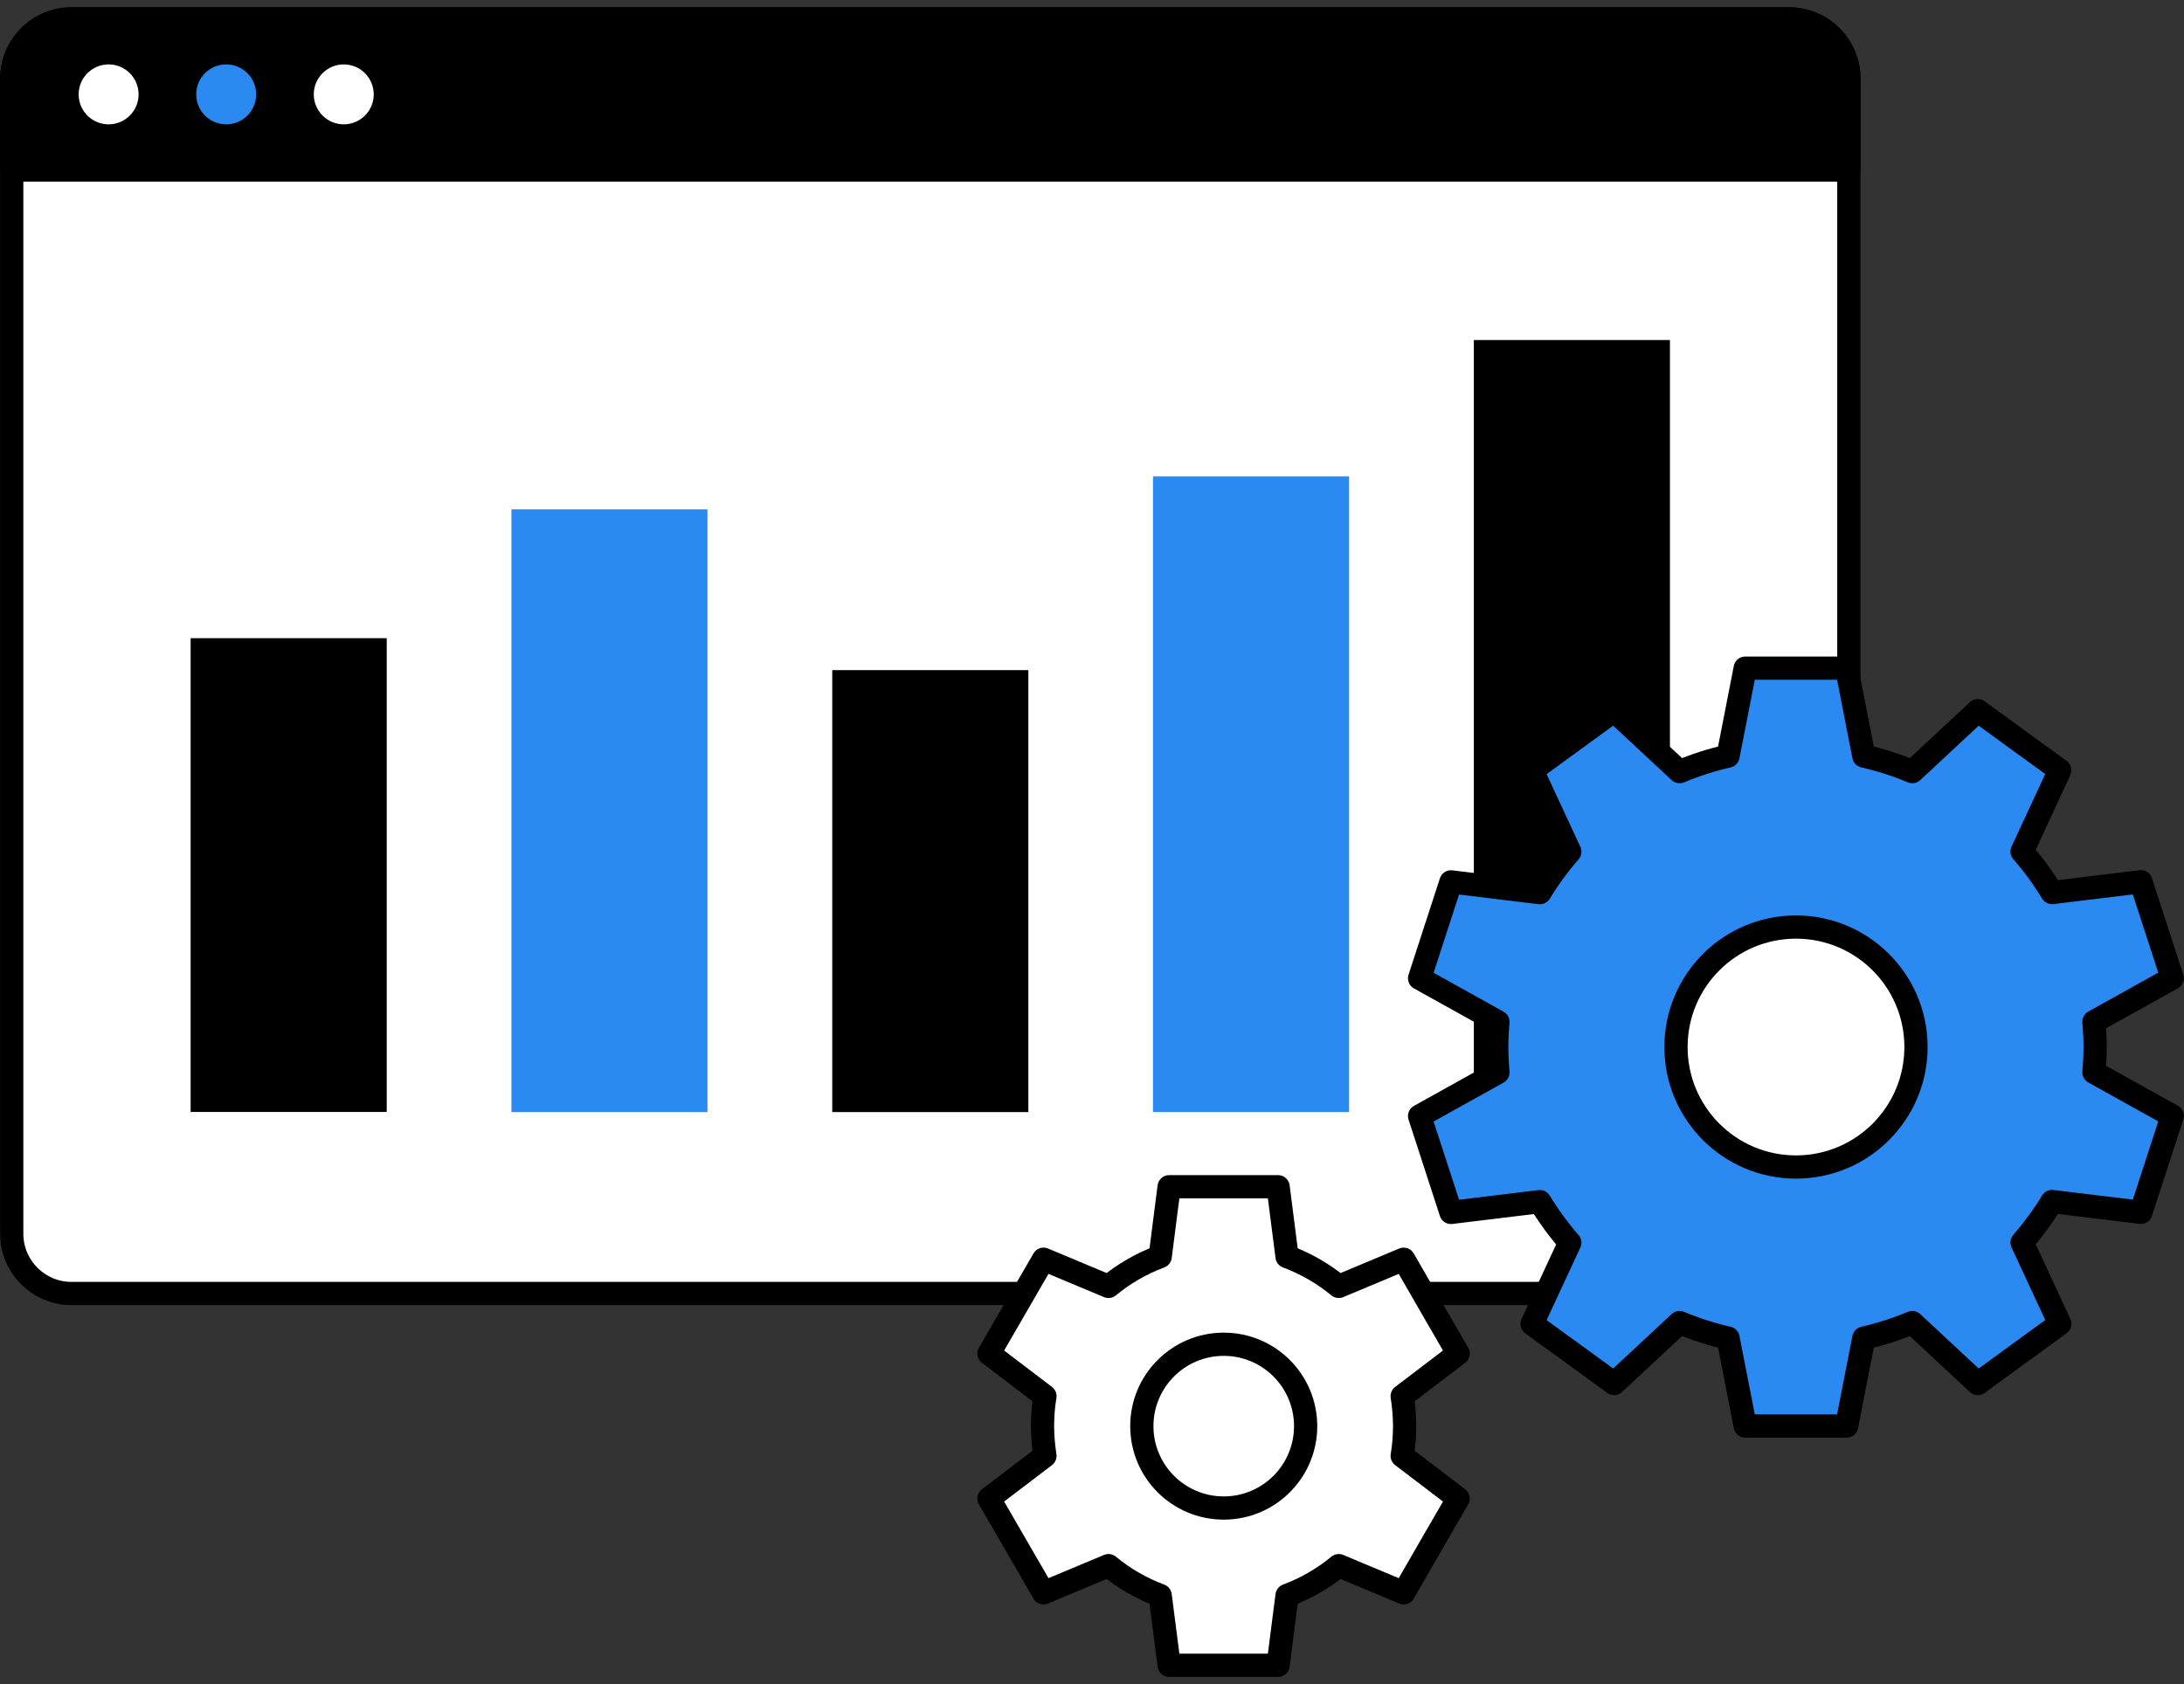
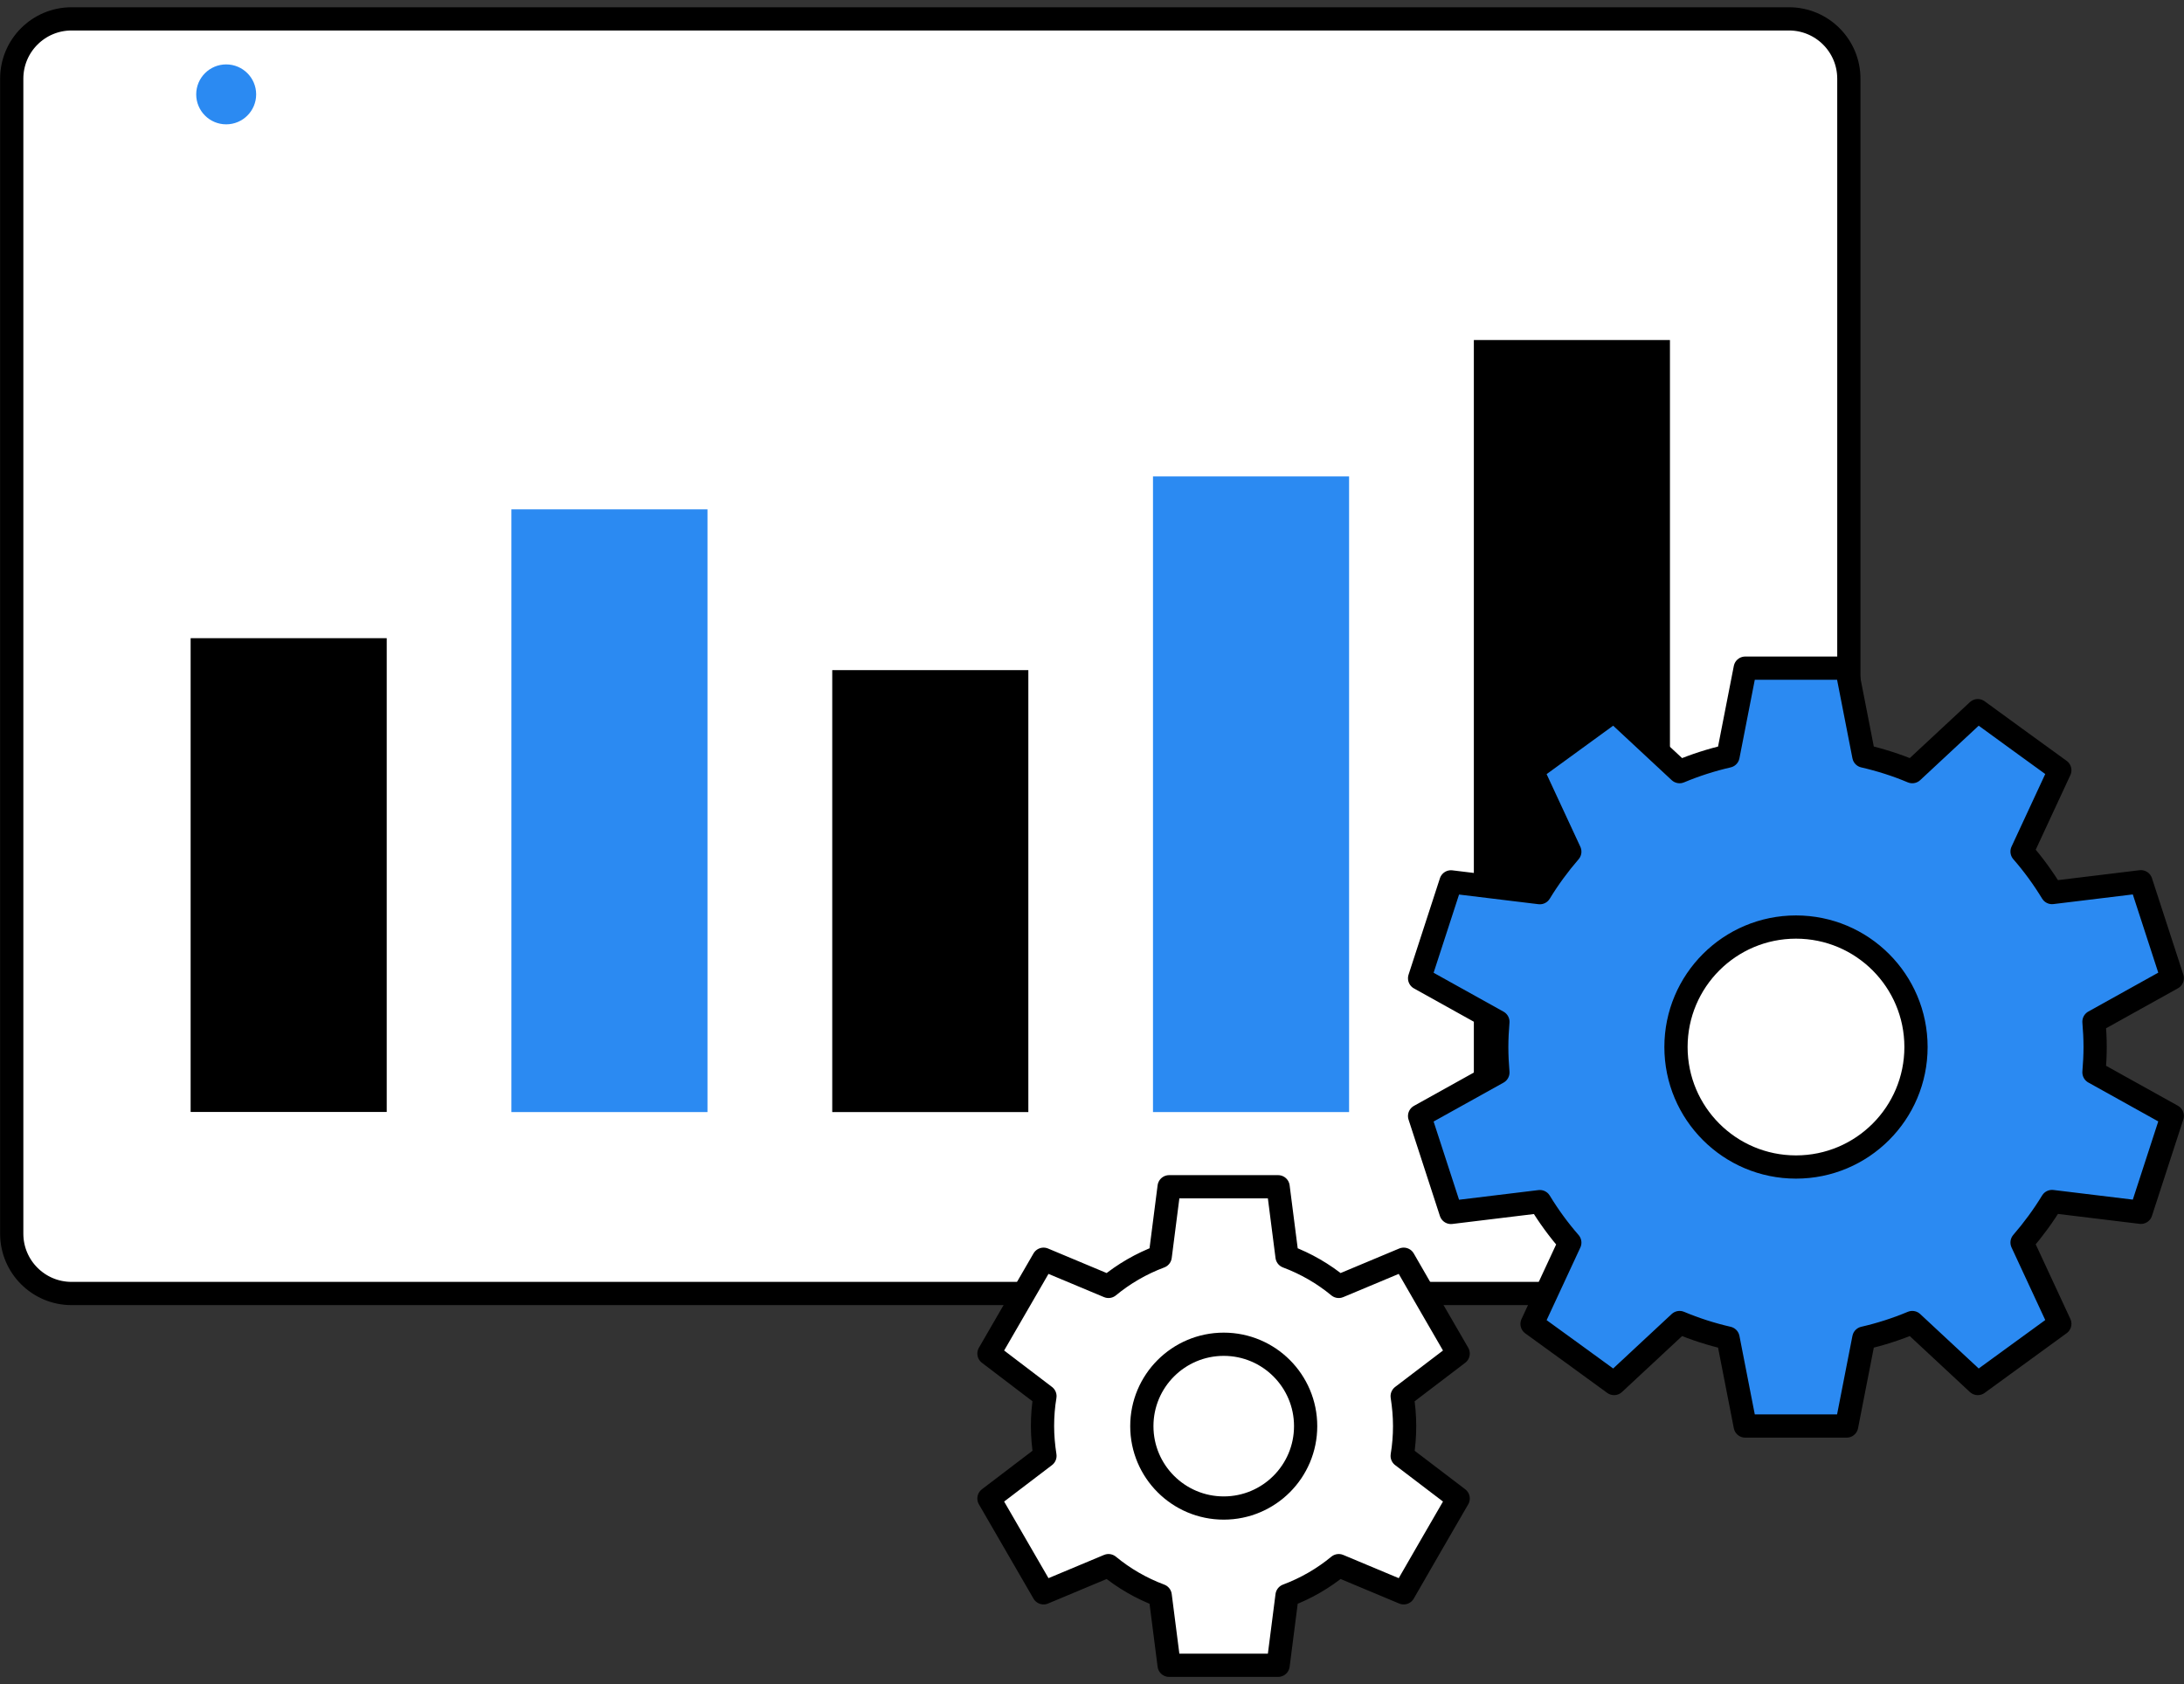
<svg xmlns="http://www.w3.org/2000/svg" width="188" height="145" viewBox="0 0 188 145" fill="none">
  <rect x="0" y="0" width="188" height="145" fill="#333333" stroke="none" />
  <path d="M154 1.625H6.16C3.316 1.625 1.01 3.931 1.01 6.775V106.215C1.01 109.059 3.316 111.365 6.16 111.365H154C156.844 111.365 159.15 109.059 159.15 106.215V6.775C159.15 3.931 156.844 1.625 154 1.625Z" fill="white" stroke="black" stroke-width="2" stroke-linecap="round" stroke-linejoin="round" />
-   <path d="M6.16 1.625H154.01C156.85 1.625 159.16 3.935 159.16 6.775V14.635H1.01V6.775C1.01 3.935 3.32 1.625 6.16 1.625Z" fill="black" stroke="black" stroke-width="2" stroke-linecap="round" stroke-linejoin="round" />
  <path d="M9.35 10.705C10.775 10.705 11.93 9.55 11.93 8.125C11.93 6.7 10.775 5.545 9.35 5.545C7.925 5.545 6.77 6.7 6.77 8.125C6.77 9.55 7.925 10.705 9.35 10.705Z" fill="white" />
  <path d="M19.47 10.705C20.895 10.705 22.05 9.55 22.05 8.125C22.05 6.7 20.895 5.545 19.47 5.545C18.045 5.545 16.89 6.7 16.89 8.125C16.89 9.55 18.045 10.705 19.47 10.705Z" fill="#2B8AF2" />
  <path d="M29.59 10.705C31.015 10.705 32.17 9.55 32.17 8.125C32.17 6.7 31.015 5.545 29.59 5.545C28.165 5.545 27.01 6.7 27.01 8.125C27.01 9.55 28.165 10.705 29.59 10.705Z" fill="white" />
  <path d="M33.29 54.945H16.41V95.735H33.29V54.945Z" fill="black" />
  <path d="M60.9 43.855H44.02V95.745H60.9V43.855Z" fill="#2B8AF2" />
  <path d="M88.52 57.695H71.64V95.745H88.52V57.695Z" fill="black" />
  <path d="M116.13 41.015H99.25V95.745H116.13V41.015Z" fill="#2B8AF2" />
  <path d="M143.75 29.275H126.87V95.745H143.75V29.275Z" fill="black" />
  <path d="M180.35 90.145C180.35 89.405 180.31 88.685 180.25 87.965L186.99 84.215L185.64 80.065L184.29 75.915L176.64 76.845C175.88 75.595 175.02 74.415 174.06 73.315L177.31 66.315L173.78 63.755L170.25 61.185L164.61 66.435C163.28 65.875 161.88 65.425 160.44 65.095L158.96 57.525H150.23L148.75 65.095C147.31 65.425 145.92 65.875 144.58 66.435L138.94 61.185L135.41 63.755L131.88 66.325L135.13 73.325C134.18 74.425 133.31 75.605 132.55 76.855L124.9 75.925L123.55 80.075L122.2 84.225L128.94 87.975C128.88 88.695 128.84 89.425 128.84 90.155C128.84 90.885 128.88 91.615 128.94 92.335L122.2 96.085L123.55 100.235L124.9 104.385L132.55 103.455C133.31 104.705 134.17 105.885 135.13 106.985L131.88 113.985L135.41 116.545L138.94 119.115L144.58 113.865C145.91 114.425 147.31 114.875 148.75 115.205L150.23 122.775H158.96L160.44 115.205C161.88 114.875 163.27 114.425 164.61 113.865L170.25 119.115L173.78 116.545L177.31 113.975L174.06 106.975C175.01 105.875 175.88 104.695 176.64 103.445L184.29 104.375L185.64 100.225L186.99 96.075L180.25 92.325C180.31 91.605 180.35 90.875 180.35 90.145Z" fill="#2B8AF2" stroke="black" stroke-width="2" stroke-linecap="round" stroke-linejoin="round" />
  <path d="M154.6 100.475C160.305 100.475 164.93 95.85 164.93 90.145C164.93 84.44 160.305 79.815 154.6 79.815C148.895 79.815 144.27 84.44 144.27 90.145C144.27 95.85 148.895 100.475 154.6 100.475Z" fill="white" stroke="black" stroke-width="2" stroke-linecap="round" stroke-linejoin="round" />
  <path d="M120.7 125.345C120.84 124.515 120.91 123.655 120.91 122.775C120.91 121.895 120.83 121.045 120.7 120.205L125.52 116.535L123.17 112.475L120.83 108.415L115.24 110.755C113.92 109.665 112.42 108.795 110.79 108.185L110.02 102.175H105.33H100.64L99.87 108.185C98.24 108.795 96.74 109.665 95.42 110.755L89.83 108.415L87.48 112.475L85.13 116.535L89.95 120.205C89.81 121.035 89.74 121.895 89.74 122.775C89.74 123.655 89.82 124.505 89.95 125.345L85.13 129.015L87.48 133.075L89.83 137.135L95.42 134.795C96.74 135.885 98.24 136.755 99.87 137.365L100.64 143.375H105.33H110.02L110.79 137.365C112.42 136.755 113.92 135.885 115.24 134.795L120.83 137.135L123.17 133.075L125.52 129.015L120.7 125.345Z" fill="white" stroke="black" stroke-width="2" stroke-linecap="round" stroke-linejoin="round" />
  <path d="M105.34 129.835C109.234 129.835 112.39 126.679 112.39 122.785C112.39 118.891 109.234 115.735 105.34 115.735C101.446 115.735 98.29 118.891 98.29 122.785C98.29 126.679 101.446 129.835 105.34 129.835Z" stroke="black" stroke-width="2" stroke-linecap="round" stroke-linejoin="round" />
</svg>